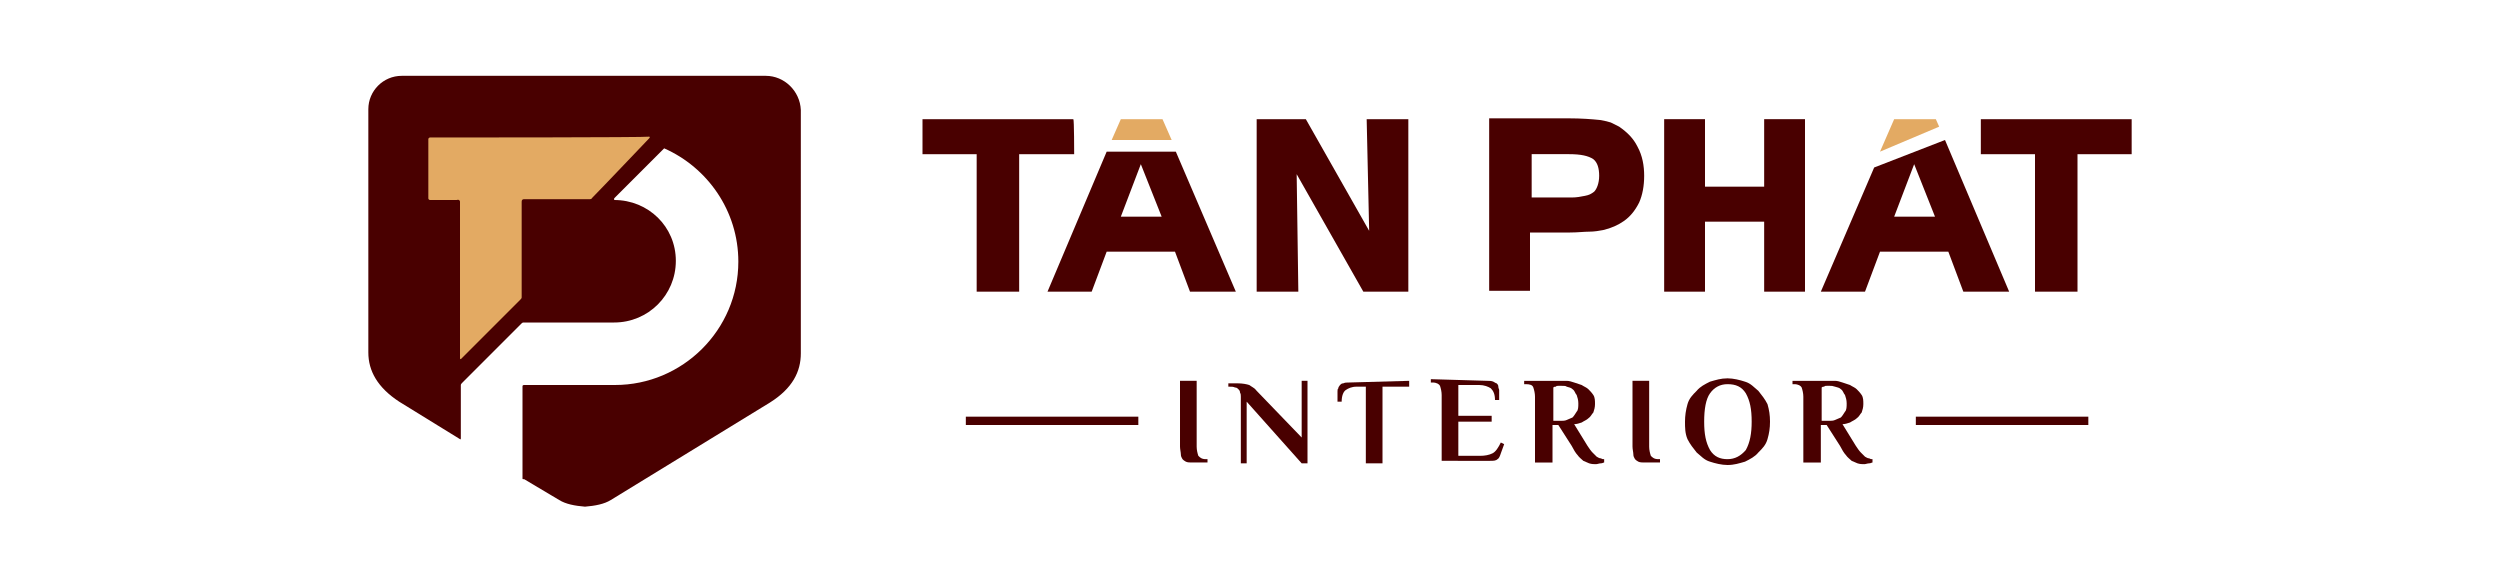
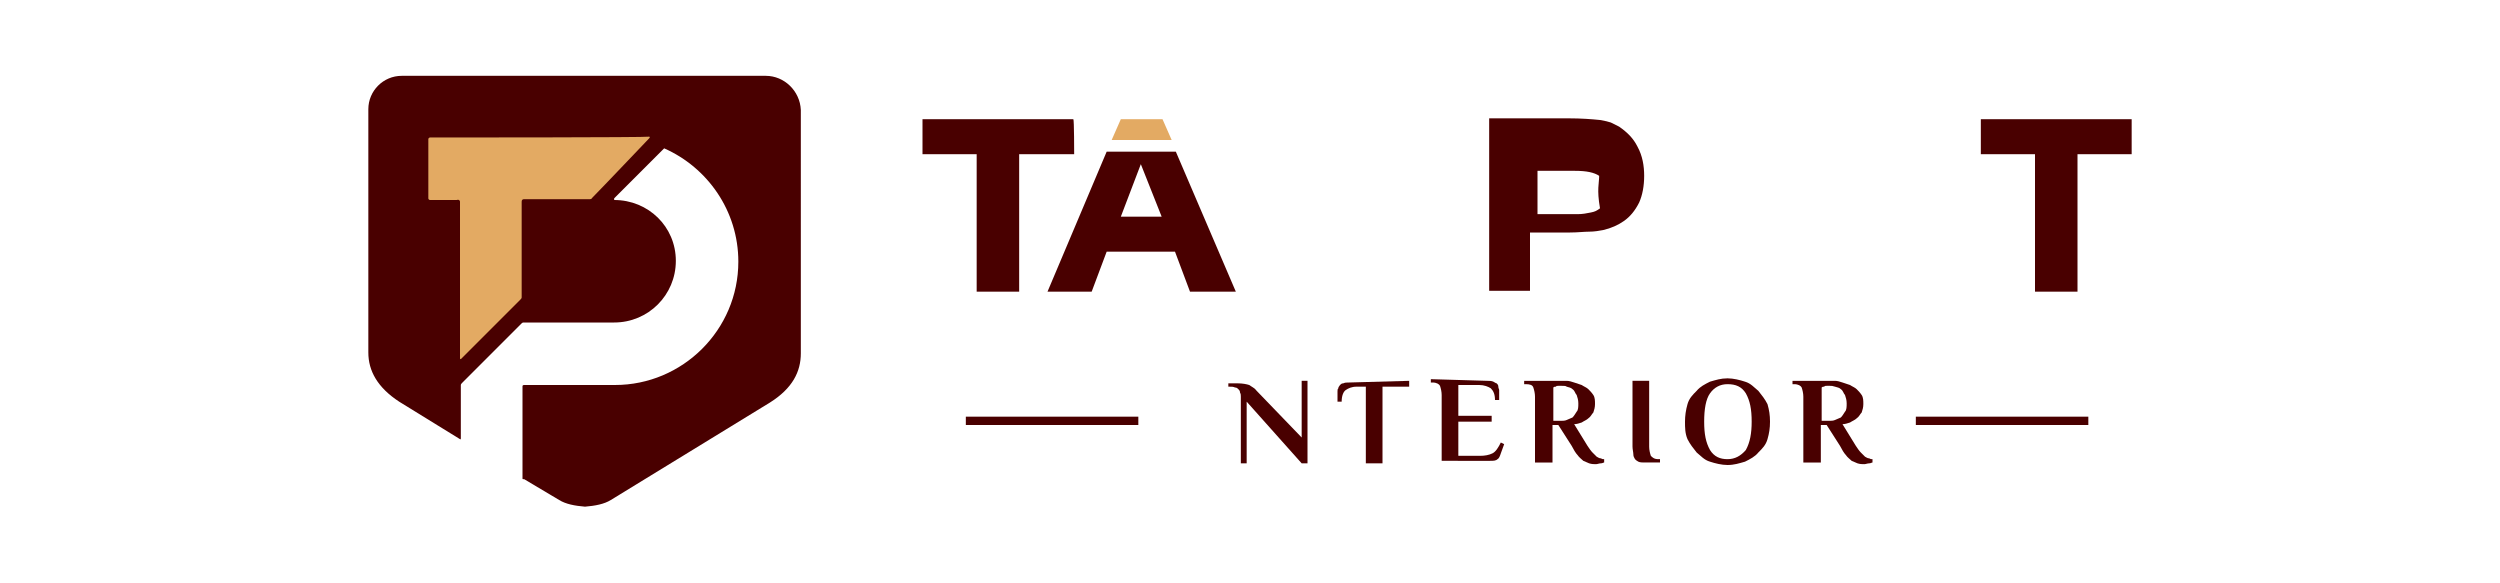
<svg xmlns="http://www.w3.org/2000/svg" version="1.1" id="a" x="0px" y="0px" viewBox="0 0 300 70" style="enable-background:new 0 0 300 70;" xml:space="preserve">
  <style type="text/css">
	.st0{fill:#490000;}
	.st1{fill:#E3AA63;}
</style>
  <g>
    <rect x="229.9" y="50" class="st0" width="20.7" height="1" />
    <rect x="115.9" y="50" class="st0" width="20.7" height="1" />
    <path class="st0" d="M128.9,18.5h-6.6V35h-5.1V18.5h-6.5v-4.2h18.1C128.9,14.3,128.9,18.5,128.9,18.5z" />
-     <path class="st0" d="M169.1,35h-5.5l-8-14.1l0.2,14.1h-5V14.3h5.9l7.6,13.4L164,14.3h5V35z" />
-     <path class="st0" d="M197.3,21.1c0,1.2-0.2,2.3-0.6,3.2c-0.5,1-1.1,1.7-1.8,2.2c-0.7,0.5-1.6,0.9-2.5,1.1c-0.5,0.1-1.1,0.2-1.7,0.2   s-1.4,0.1-2.3,0.1h-4.8v7h-4.9V14.2h9.5c1.6,0,2.8,0.1,3.8,0.2c0.6,0.1,1,0.2,1.3,0.3l1,0.5c1,0.7,1.7,1.4,2.2,2.4   C197.1,18.7,197.3,19.9,197.3,21.1L197.3,21.1z M191.9,21.1c0-0.9-0.2-1.6-0.7-2c-0.6-0.4-1.5-0.6-2.9-0.6h-4.5v5.2h4.8   c0.6,0,1.1-0.1,1.6-0.2s0.7-0.2,1.1-0.5C191.6,22.7,191.9,22,191.9,21.1L191.9,21.1z" />
-     <path class="st0" d="M216.6,35h-4.9v-8.4h-7.1V35h-4.9V14.3h4.9v8.1h7.1v-8.1h4.9V35z" />
+     <path class="st0" d="M197.3,21.1c0,1.2-0.2,2.3-0.6,3.2c-0.5,1-1.1,1.7-1.8,2.2c-0.7,0.5-1.6,0.9-2.5,1.1c-0.5,0.1-1.1,0.2-1.7,0.2   s-1.4,0.1-2.3,0.1h-4.8v7h-4.9V14.2h9.5c1.6,0,2.8,0.1,3.8,0.2c0.6,0.1,1,0.2,1.3,0.3l1,0.5c1,0.7,1.7,1.4,2.2,2.4   C197.1,18.7,197.3,19.9,197.3,21.1L197.3,21.1z M191.9,21.1c-0.6-0.4-1.5-0.6-2.9-0.6h-4.5v5.2h4.8   c0.6,0,1.1-0.1,1.6-0.2s0.7-0.2,1.1-0.5C191.6,22.7,191.9,22,191.9,21.1L191.9,21.1z" />
    <path class="st0" d="M255.9,18.5h-6.6V35h-5.1V18.5h-6.5v-4.2h18.1V18.5z" />
    <g>
-       <path class="st0" d="M233.4,16.8l-8.5,3.3L218.5,35h5.3l1.8-4.8h8.2l1.8,4.8h5.5L233.4,16.8L233.4,16.8z M227.3,26l2.4-6.3    l2.5,6.3H227.3z" />
-       <polygon class="st1" points="232.3,14.3 227.3,14.3 225.6,18.2 232.7,15.2   " />
-     </g>
+       </g>
    <g>
      <path class="st0" d="M141.1,18.2h-8.3L125.7,35h5.3l1.8-4.8h8.2l1.8,4.8h5.5L141.1,18.2L141.1,18.2z M134.5,26l2.4-6.3l2.5,6.3    H134.5L134.5,26z" />
      <polygon class="st1" points="139.5,14.3 134.5,14.3 133.4,16.8 140.6,16.8   " />
    </g>
-     <path class="st0" d="M141.6,45.7h2v7.9c0,0.4,0.1,0.8,0.2,1.1c0.2,0.2,0.4,0.4,0.9,0.4h0.2v0.4h-1.9c-0.2,0-0.5,0-0.7-0.1   c-0.2-0.1-0.3-0.2-0.4-0.3c-0.1-0.2-0.2-0.3-0.2-0.6c0-0.2-0.1-0.6-0.1-0.9L141.6,45.7L141.6,45.7L141.6,45.7z" />
    <path class="st0" d="M156.2,52.5v-6.8h0.7v9.9h-0.7l-6.6-7.4v7.4h-0.7v-8c0-0.2,0-0.3-0.1-0.5c0-0.2-0.1-0.3-0.2-0.4   c-0.1-0.1-0.2-0.2-0.4-0.2c-0.2-0.1-0.4-0.1-0.7-0.1h-0.1v-0.4h1.1c0.6,0,1.1,0.1,1.4,0.2c0.3,0.2,0.7,0.4,0.9,0.7L156.2,52.5   L156.2,52.5z" />
    <path class="st0" d="M169.1,45.7v0.7h-3.2v9.2h-2v-9.2h-1.1c-0.6,0-1,0.2-1.3,0.4s-0.5,0.7-0.5,1.4h-0.5v-1.2c0-0.2,0-0.3,0.1-0.4   c0-0.2,0.1-0.2,0.2-0.4c0.1-0.1,0.2-0.2,0.4-0.2c0.2-0.1,0.4-0.1,0.7-0.1L169.1,45.7L169.1,45.7L169.1,45.7z" />
    <path class="st0" d="M178.5,45.7c0.2,0,0.5,0,0.7,0.1c0.2,0.1,0.3,0.2,0.4,0.2c0.1,0.1,0.2,0.2,0.2,0.4c0,0.2,0.1,0.3,0.1,0.4v1.2   h-0.5c0-0.7-0.2-1.1-0.5-1.4c-0.3-0.2-0.8-0.4-1.4-0.4H175v3.7h4v0.7h-4v4.1h2.6c0.6,0,1.1-0.1,1.5-0.3c0.4-0.2,0.7-0.7,1-1.3   l0.4,0.2l-0.4,1.1c-0.1,0.3-0.2,0.6-0.4,0.7c-0.2,0.2-0.5,0.2-0.9,0.2H173v-7.9c0-0.4-0.1-0.8-0.2-1.1c-0.1-0.2-0.4-0.4-0.9-0.4   h-0.2v-0.4L178.5,45.7L178.5,45.7L178.5,45.7z" />
    <path class="st0" d="M187,51h-0.7v4.5h-2.1v-7.9c0-0.4-0.1-0.8-0.2-1.1s-0.4-0.4-0.9-0.4h-0.2v-0.4h5.1c0.3,0,0.6,0.1,0.9,0.2   c0.3,0.1,0.6,0.2,0.9,0.3c0.3,0.2,0.6,0.3,0.8,0.5c0.2,0.2,0.4,0.4,0.6,0.7c0.2,0.3,0.2,0.7,0.2,1.1s-0.1,0.7-0.2,1   c-0.2,0.2-0.3,0.5-0.6,0.7c-0.2,0.2-0.5,0.3-0.8,0.5c-0.3,0.1-0.6,0.2-0.9,0.2l1.6,2.6c0.2,0.3,0.4,0.6,0.6,0.8l0.5,0.5   c0.2,0.1,0.3,0.2,0.5,0.2c0.2,0.1,0.2,0.1,0.4,0.1v0.4c-0.1,0-0.2,0.1-0.4,0.1c-0.2,0-0.4,0.1-0.6,0.1c-0.2,0-0.5,0-0.8-0.1   c-0.2-0.1-0.5-0.2-0.7-0.3c-0.2-0.2-0.5-0.4-0.7-0.7c-0.2-0.2-0.5-0.7-0.7-1.1L187,51L187,51z M187.4,46.3H187   c-0.2,0-0.2,0-0.3,0.1c-0.1,0-0.2,0-0.3,0.1v4h0.9c0.2,0,0.5,0,0.7-0.1c0.2-0.1,0.5-0.2,0.7-0.3c0.2-0.2,0.3-0.4,0.5-0.7   c0.2-0.2,0.2-0.6,0.2-1c0-0.4-0.1-0.7-0.2-1c-0.2-0.2-0.2-0.5-0.5-0.7c-0.2-0.2-0.4-0.2-0.7-0.3C187.9,46.3,187.7,46.3,187.4,46.3   L187.4,46.3z" />
    <path class="st0" d="M195.9,45.7h2v7.9c0,0.4,0.1,0.8,0.2,1.1c0.2,0.2,0.4,0.4,0.9,0.4h0.2v0.4h-1.9c-0.2,0-0.5,0-0.7-0.1   c-0.2-0.1-0.3-0.2-0.4-0.3c-0.1-0.2-0.2-0.3-0.2-0.6c0-0.2-0.1-0.6-0.1-0.9L195.9,45.7L195.9,45.7L195.9,45.7z" />
    <path class="st0" d="M202.2,50.6c0-0.7,0.1-1.4,0.3-2.1c0.2-0.7,0.6-1.1,1.1-1.6c0.4-0.5,1-0.8,1.6-1.1c0.7-0.2,1.3-0.4,2.1-0.4   c0.7,0,1.5,0.2,2.1,0.4c0.7,0.2,1.1,0.7,1.6,1.1c0.4,0.5,0.8,1,1.1,1.6c0.2,0.7,0.3,1.3,0.3,2.1s-0.1,1.4-0.3,2.1   c-0.2,0.7-0.6,1.1-1.1,1.6c-0.4,0.5-1,0.8-1.6,1.1c-0.7,0.2-1.3,0.4-2.1,0.4c-0.7,0-1.5-0.2-2.1-0.4c-0.7-0.2-1.1-0.7-1.6-1.1   c-0.4-0.5-0.8-1-1.1-1.6C202.2,52,202.2,51.3,202.2,50.6z M210.2,50.6c0-1.5-0.2-2.5-0.7-3.4c-0.5-0.8-1.2-1.1-2.2-1.1   c-0.9,0-1.6,0.4-2.1,1.1s-0.7,1.9-0.7,3.4s0.2,2.5,0.7,3.4c0.5,0.8,1.2,1.1,2.1,1.1c0.9,0,1.6-0.4,2.2-1.1   C210,53.1,210.2,52,210.2,50.6z" />
    <path class="st0" d="M219.2,51h-0.7v4.5h-2.1v-7.9c0-0.4-0.1-0.8-0.2-1.1c-0.1-0.2-0.4-0.4-0.9-0.4h-0.2v-0.4h5.1   c0.3,0,0.6,0.1,0.9,0.2c0.3,0.1,0.6,0.2,0.9,0.3c0.3,0.2,0.6,0.3,0.8,0.5c0.2,0.2,0.4,0.4,0.6,0.7c0.2,0.3,0.2,0.7,0.2,1.1   s-0.1,0.7-0.2,1c-0.2,0.2-0.3,0.5-0.6,0.7c-0.2,0.2-0.5,0.3-0.8,0.5c-0.3,0.1-0.6,0.2-0.9,0.2l1.6,2.6c0.2,0.3,0.4,0.6,0.6,0.8   l0.5,0.5c0.2,0.1,0.3,0.2,0.5,0.2c0.2,0.1,0.2,0.1,0.4,0.1v0.4c-0.1,0-0.2,0.1-0.4,0.1c-0.2,0-0.4,0.1-0.6,0.1   c-0.2,0-0.5,0-0.8-0.1c-0.2-0.1-0.5-0.2-0.7-0.3c-0.2-0.2-0.5-0.4-0.7-0.7c-0.2-0.2-0.5-0.7-0.7-1.1L219.2,51L219.2,51z    M219.6,46.3h-0.4c-0.2,0-0.2,0-0.3,0.1c-0.1,0-0.2,0-0.3,0.1v4h0.9c0.2,0,0.5,0,0.7-0.1c0.2-0.1,0.5-0.2,0.7-0.3   c0.2-0.2,0.3-0.4,0.5-0.7c0.2-0.2,0.2-0.6,0.2-1c0-0.4-0.1-0.7-0.2-1c-0.2-0.2-0.2-0.5-0.5-0.7c-0.2-0.2-0.4-0.2-0.7-0.3   C219.9,46.3,219.8,46.3,219.6,46.3L219.6,46.3z" />
  </g>
  <g>
    <path class="st0" d="M91.9,9.1H48.2c-2.2,0-4,1.8-4,4v29.2c0,2.2,1.1,4.2,3.7,5.9l7.3,4.5c0,0,0.1,0.1,0.1-0.1v-6.4   c0-0.1,0.1-0.2,0.2-0.3l7.1-7.1c0.1-0.1,0.2-0.1,0.2-0.1h10.9c4.1,0,7.4-3.3,7.4-7.4S77.8,24,73.7,24v-0.2l6-6   c5.2,2.3,8.9,7.5,8.9,13.6c0,8.2-6.7,14.8-14.8,14.8H62.9c-0.2,0-0.2,0.1-0.2,0.2v11c0,0.1,0,0.1,0.1,0.1h0.1l4.2,2.5   c0.8,0.5,1.9,0.7,3.1,0.8l0,0c1.2-0.1,2.3-0.3,3.1-0.8l19.1-11.7c2.7-1.7,3.7-3.7,3.7-5.9V13.2C96,10.9,94.1,9.1,91.9,9.1z" />
    <path class="st1" d="M55.2,24.2V43c0,0.1,0.1,0.1,0.1,0.1s7.1-7.1,7.1-7.1c0.1-0.1,0.2-0.2,0.2-0.3V24.2c0-0.2,0.1-0.3,0.3-0.3h7.9   c0.2,0,0.2-0.1,0.3-0.2c1-1,6.7-7,6.8-7.1c0.1-0.1,0.1-0.2,0-0.2c-0.2,0.1-24.1,0.1-26.3,0.1c-0.1,0-0.2,0.1-0.2,0.2v7.1   c0,0.1,0.1,0.2,0.2,0.2h3.2C55.1,23.9,55.2,24.1,55.2,24.2L55.2,24.2z" />
  </g>
</svg>